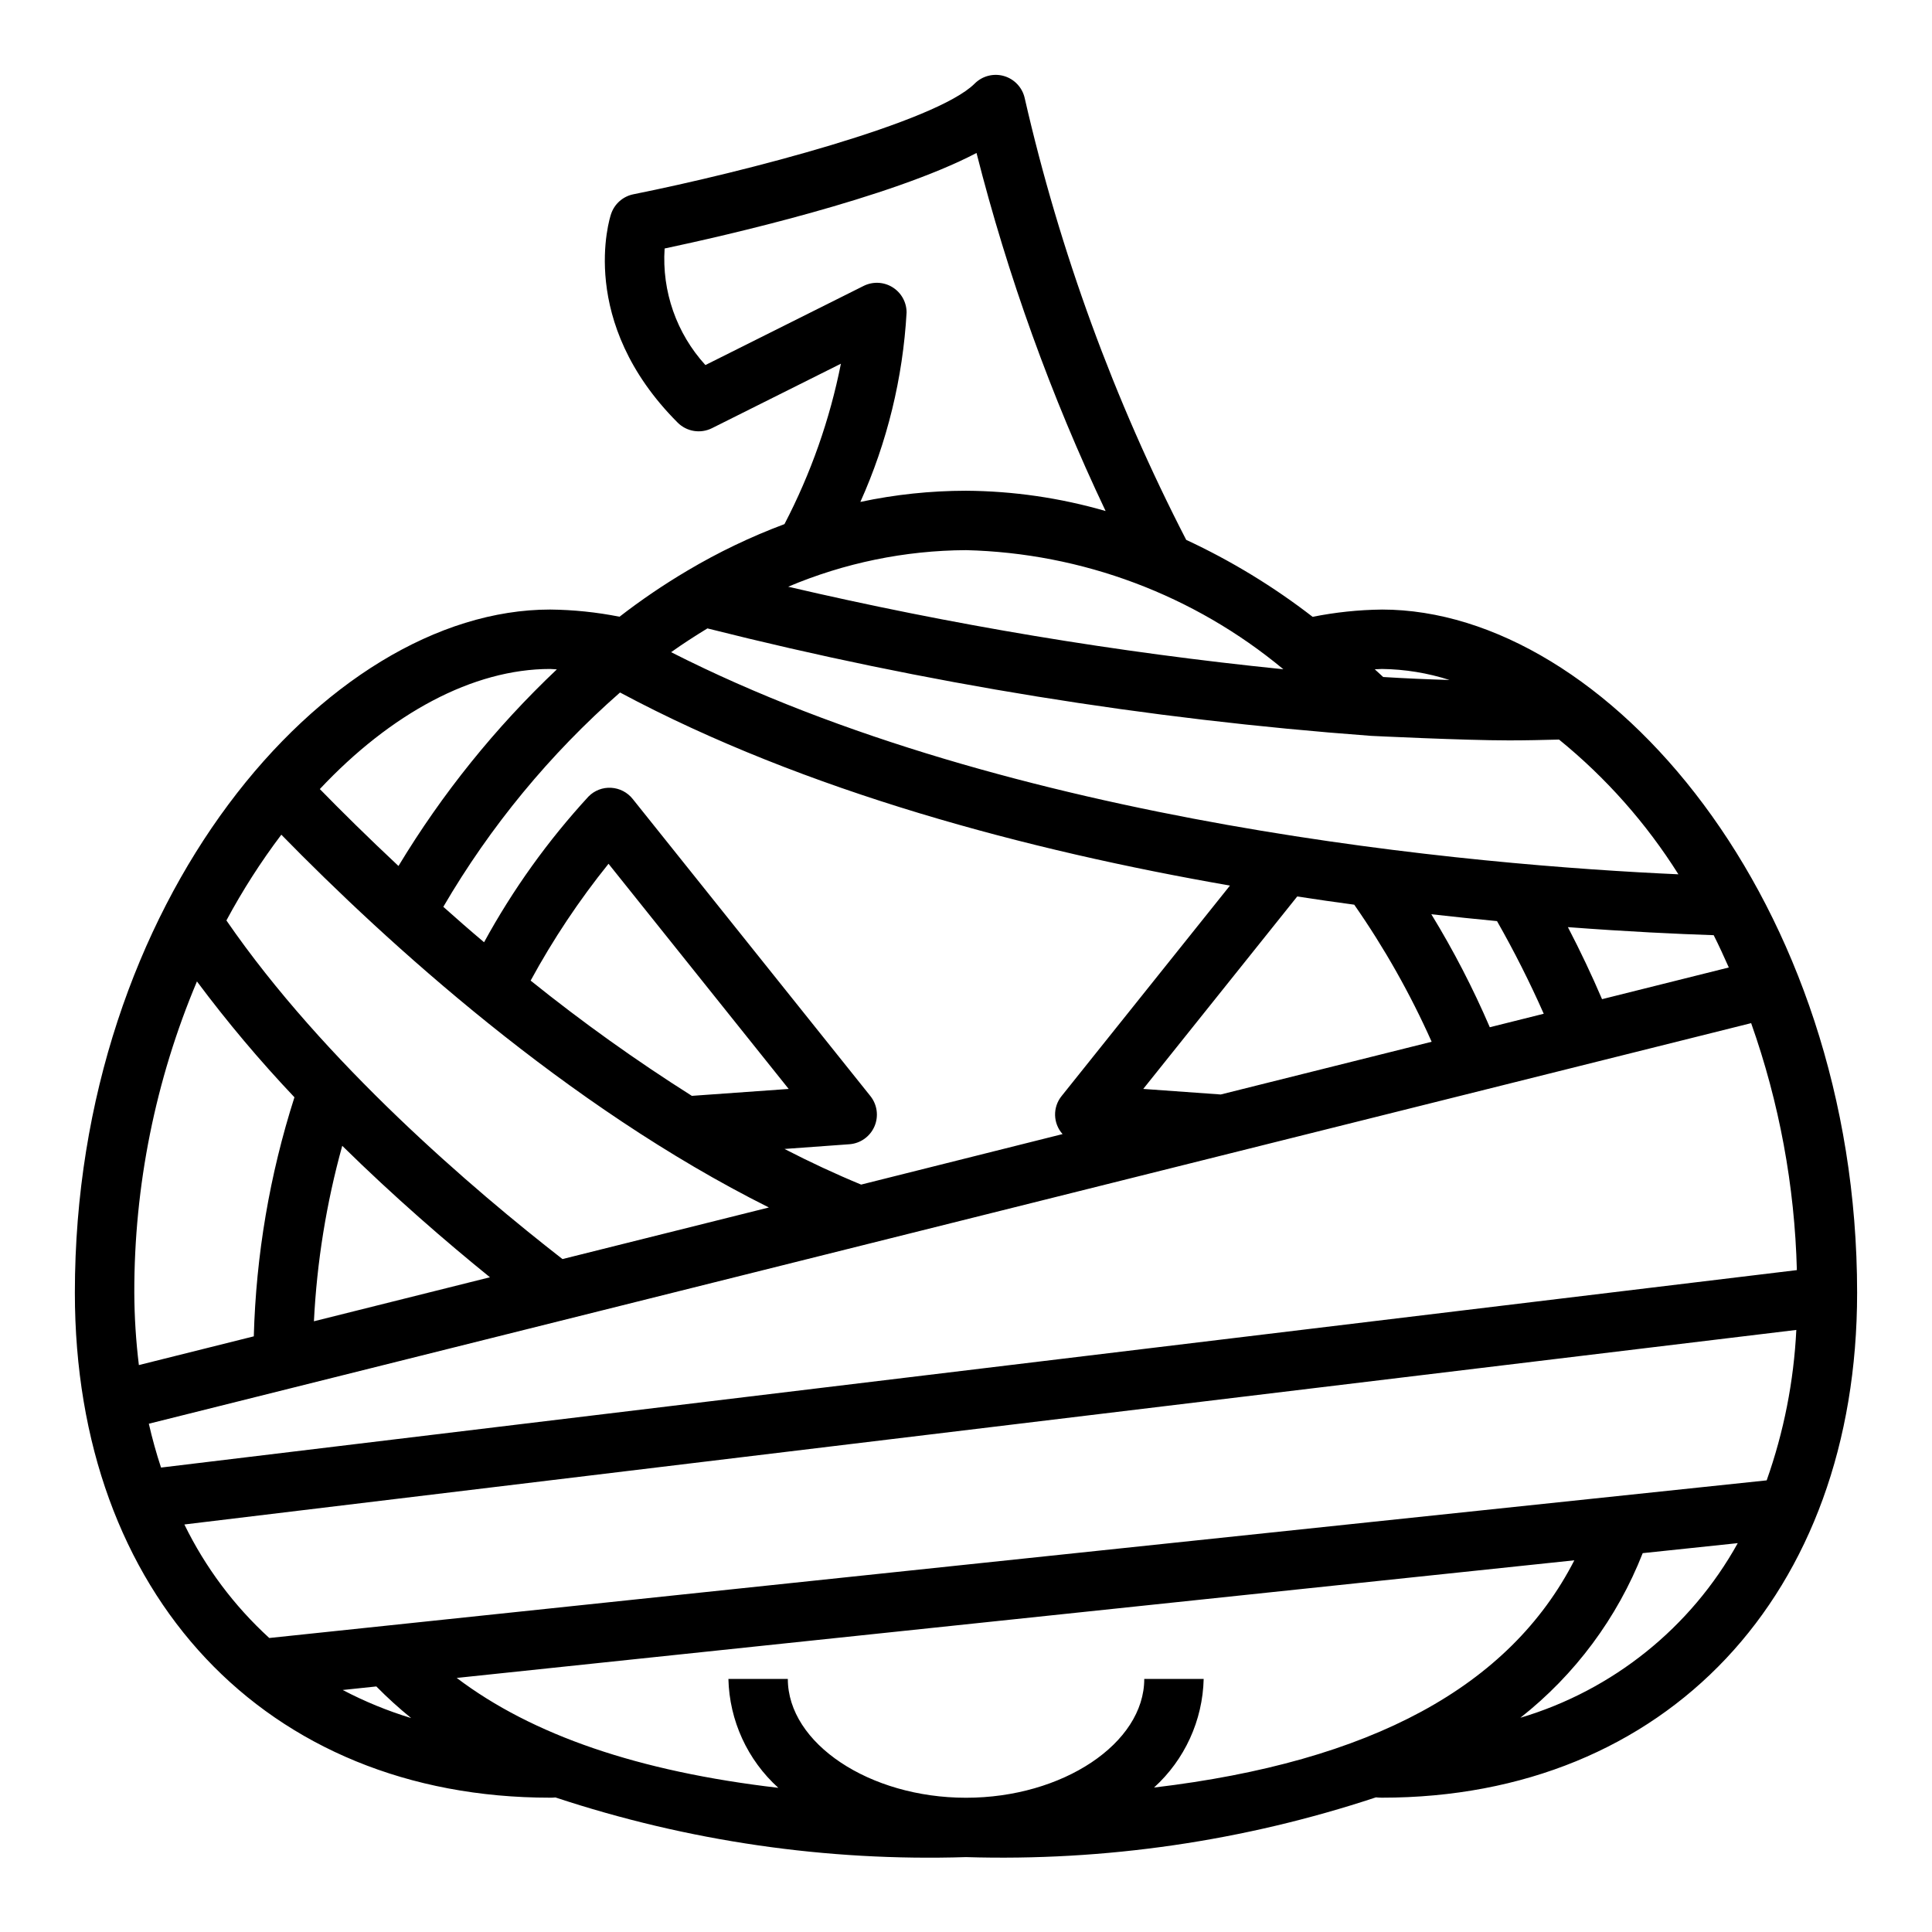
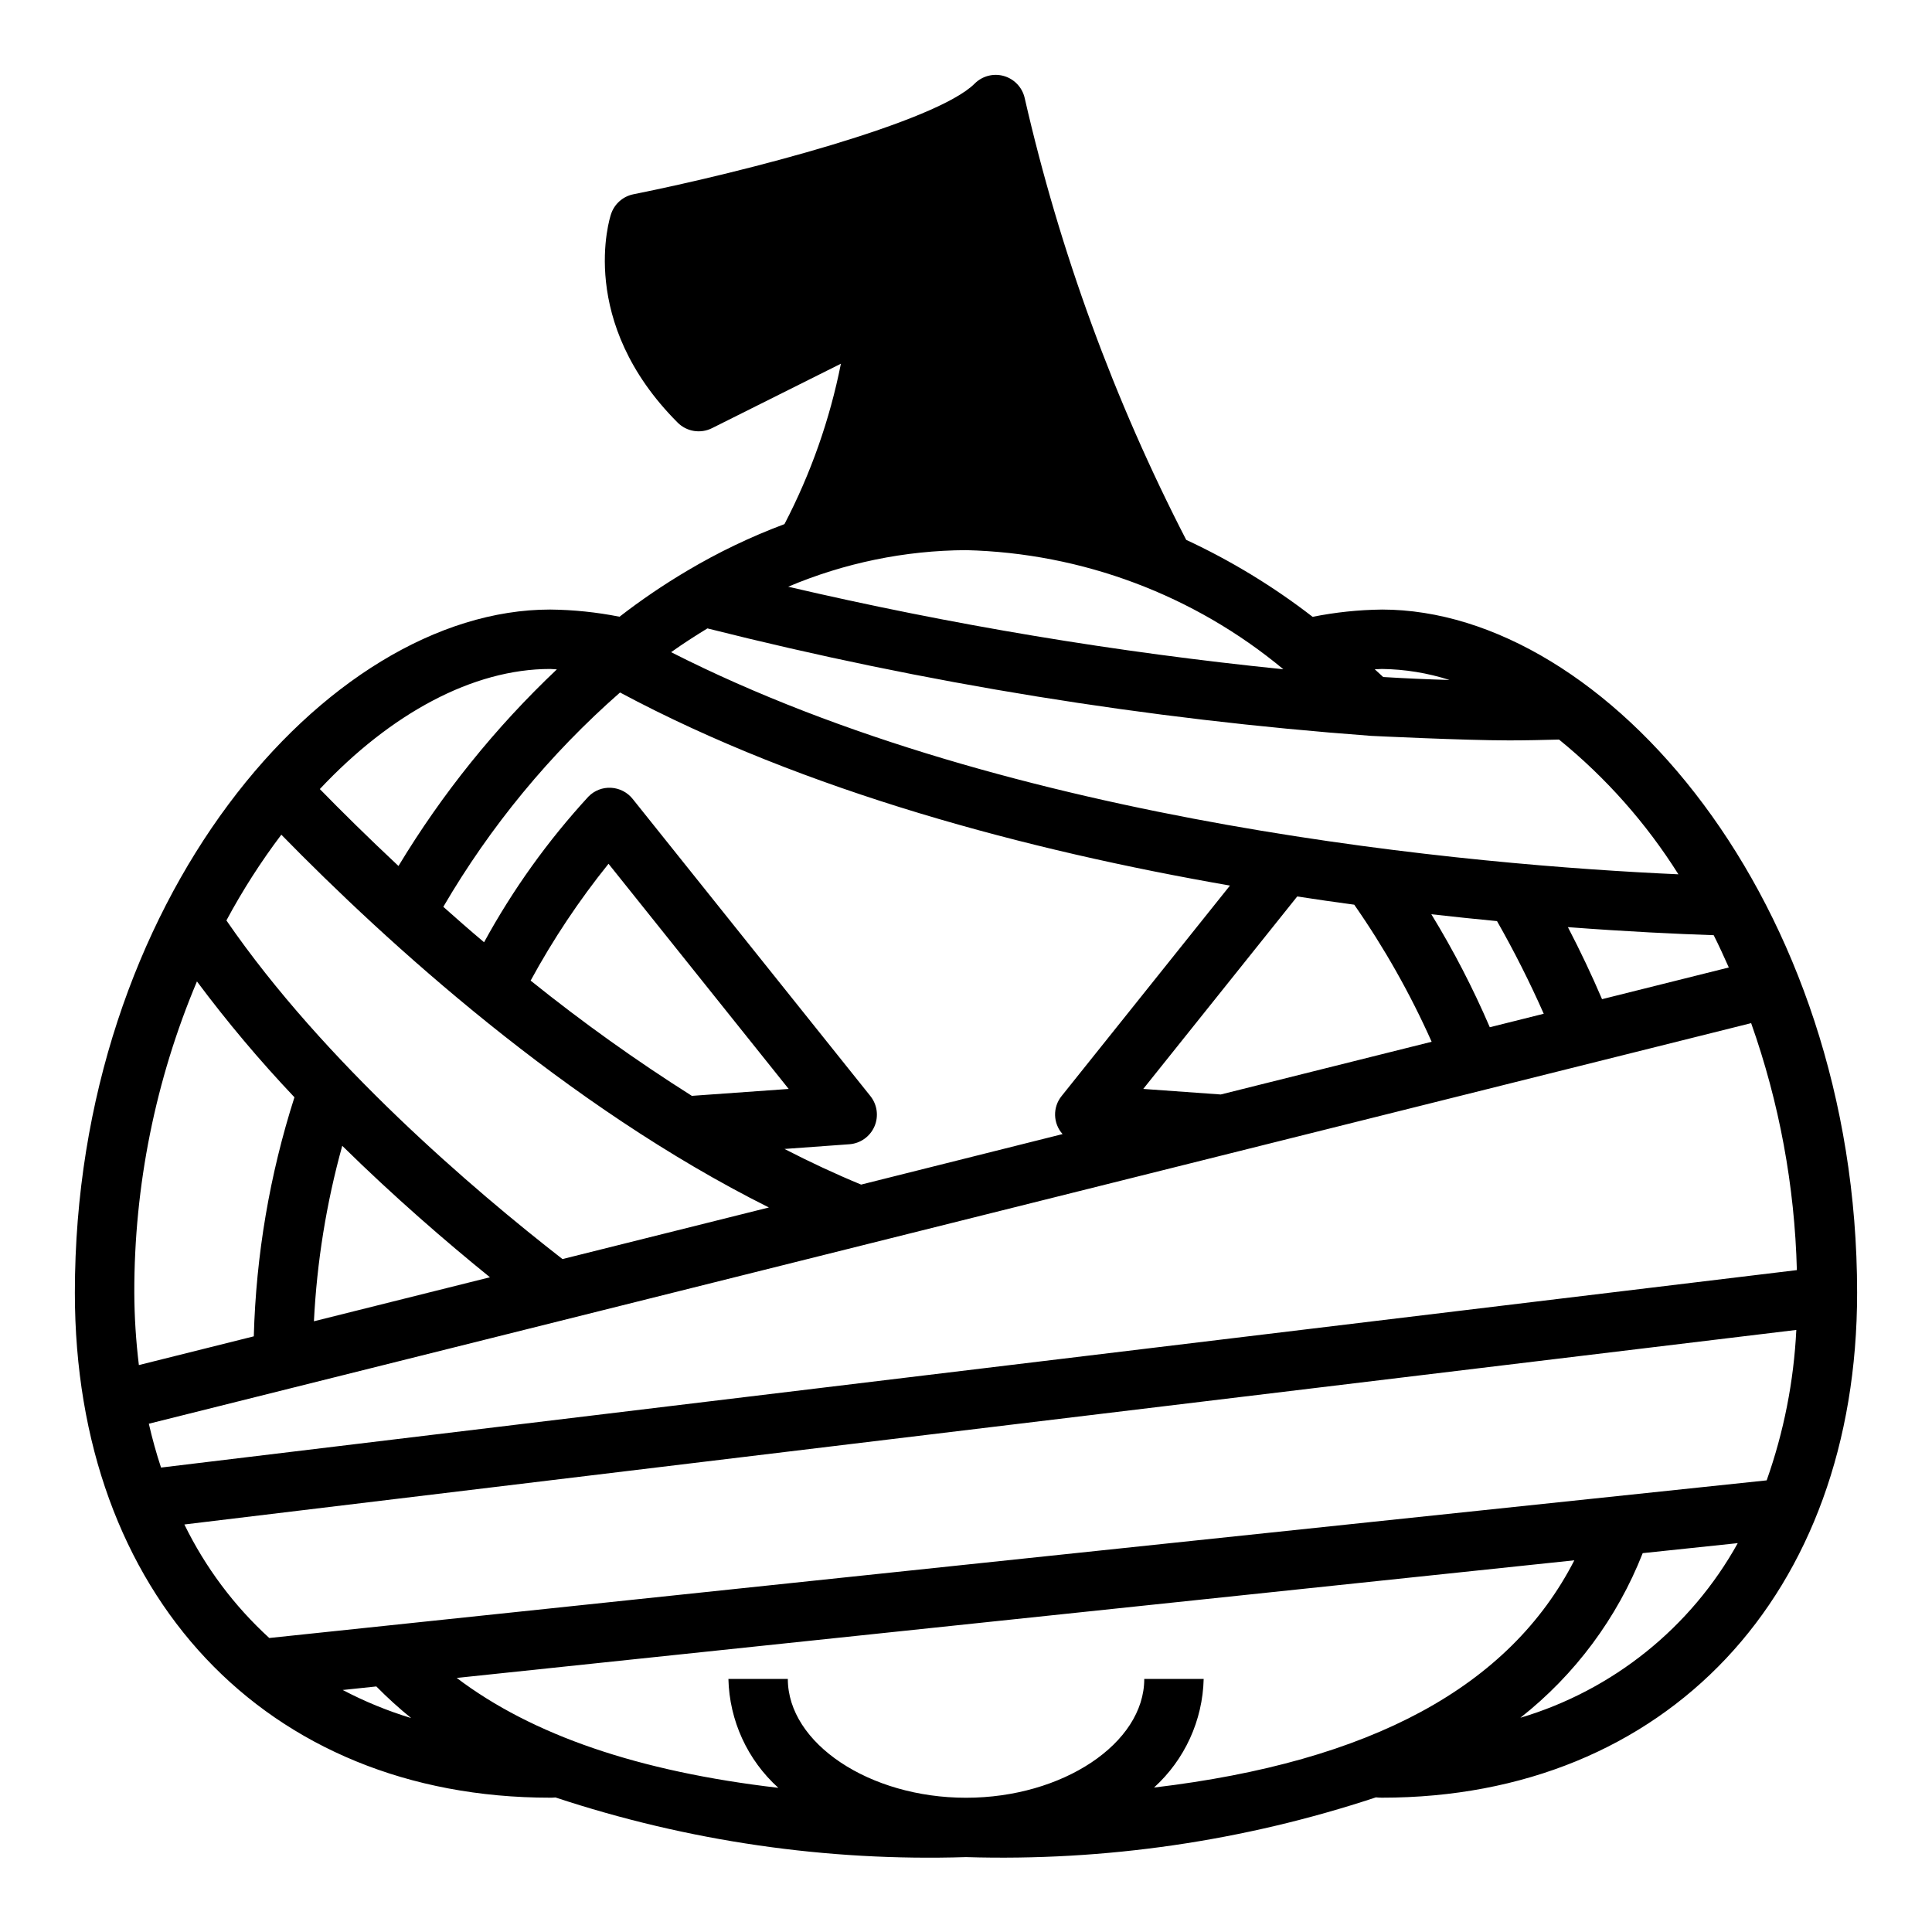
<svg xmlns="http://www.w3.org/2000/svg" fill="#000000" width="800px" height="800px" version="1.1" viewBox="144 144 512 512">
-   <path d="m510.21 305.54c-6.164 0.07-12.305 0.715-18.352 1.926-10.371-8.023-21.609-14.867-33.5-20.395-19.117-37.074-33.496-76.402-42.801-117.07-0.625-2.801-2.727-5.043-5.484-5.848-2.758-0.801-5.734-0.039-7.766 1.992-10.234 10.234-60.906 23.426-90.441 29.34-2.769 0.551-5.031 2.547-5.926 5.227-0.402 1.148-9.062 28.543 17.648 55.285 2.394 2.394 6.051 2.992 9.082 1.48l34.18-17.09c-2.941 14.805-7.981 29.117-14.957 42.508-8.922 3.336-17.531 7.461-25.723 12.328-6.246 3.695-12.254 7.773-17.988 12.215-6.059-1.203-12.215-1.84-18.391-1.902-59.457 0-125.95 77.43-125.95 181.05 0 80.043 50.617 133.82 125.95 133.82 0.41 0 0.875 0 1.41-0.062 35.059 11.613 71.887 16.965 108.8 15.809 36.855 1.121 73.625-4.238 108.63-15.832 0.52 0.047 1.031 0.086 1.574 0.086 75.336 0 125.95-53.781 125.95-133.82 0-103.62-66.496-181.05-125.95-181.05zm0 15.742c6.09 0.074 12.133 1.059 17.934 2.922-5.848-0.172-11.723-0.426-17.586-0.789-0.738-0.707-1.496-1.348-2.234-2.047 0.617 0.008 1.273-0.086 1.887-0.086zm-179.27-80.539c-7.66-8.395-11.562-19.551-10.809-30.887 15.934-3.379 59.883-13.383 82.656-25.316 8.297 32.664 19.754 64.445 34.211 94.887-12.027-3.484-24.477-5.293-36.996-5.375-9.41 0.008-18.793 1-27.996 2.961 7.117-15.844 11.266-32.855 12.25-50.195 0-2.727-1.41-5.262-3.731-6.695-2.32-1.438-5.219-1.566-7.66-0.348zm69.062 49.051c30.789 0.758 60.422 11.879 84.102 31.566-44.164-4.484-87.992-11.793-131.23-21.875 14.914-6.309 30.93-9.605 47.125-9.691zm-91.688 37.723c49.145 26.293 108.37 41.91 161.64 51.168l-44.609 55.766c-2.41 2.969-2.305 7.25 0.25 10.094l-53.387 13.383c-6.832-2.824-13.617-5.992-20.309-9.445l17.176-1.246c2.918-0.207 5.481-2.016 6.652-4.695 1.172-2.68 0.762-5.789-1.062-8.074l-62.977-78.719c-1.395-1.766-3.481-2.848-5.723-2.977-2.246-0.133-4.434 0.711-6.008 2.316-10.762 11.695-20.055 24.664-27.672 38.617-3.746-3.148-7.328-6.297-10.801-9.391 12.453-21.328 28.266-40.508 46.832-56.797zm215.09 92.559-55.891 13.973-20.539-1.473 40.809-51.004c5.109 0.789 10.164 1.52 15.105 2.18l0.004 0.004c7.969 11.434 14.836 23.594 20.512 36.32zm-0.086-33.793c6 0.684 11.809 1.281 17.406 1.82 4.539 7.969 8.672 16.164 12.383 24.551l-14.297 3.574c-4.445-10.336-9.621-20.344-15.492-29.945zm-195.97 48.129c-14.809-9.363-29.07-19.562-42.723-30.543 5.938-10.918 12.844-21.281 20.641-30.961l47.742 59.672zm-37.551-113.13c0.574 0 1.188 0.094 1.77 0.109h0.004c-16.277 15.398-30.391 32.926-41.969 52.105-8.172-7.652-15.23-14.633-20.844-20.387 18.781-20.02 40.574-31.828 61.039-31.828zm-71.242 43.918c27.953 28.605 75.5 71.957 129.21 98.793l-54.703 13.672c-23.539-18.309-63.141-52.059-89.062-89.742v0.004c4.258-7.938 9.125-15.539 14.555-22.727zm55.27 117.29-46.633 11.66c0.785-15.73 3.301-31.324 7.504-46.5 13.805 13.578 27.551 25.449 39.129 34.824zm-94.234 4.102c-0.051-28.336 5.594-56.395 16.602-82.504 8.004 10.73 16.629 20.98 25.836 30.699-6.559 20.504-10.184 41.832-10.77 63.355l-30.457 7.613v-0.004c-0.777-6.356-1.184-12.754-1.211-19.16zm55.238 105.27 8.902-0.938c2.918 2.965 6 5.766 9.234 8.383-6.266-1.906-12.34-4.398-18.137-7.445zm215 25.852c8.141-7.387 12.895-17.789 13.156-28.781h-15.746c0 17.066-21.633 31.488-47.23 31.488-25.602 0-47.23-14.422-47.23-31.488h-15.746c0.258 11.031 5.043 21.469 13.23 28.859-37.047-4.312-65.211-13.973-85.23-29.125l296.18-31.172c-17.145 33.461-53.801 53.387-111.38 60.219zm97.086-18.492c14.488-11.406 25.676-26.465 32.418-43.625l25.191-2.652c-12.41 22.371-33.09 38.984-57.609 46.277zm65.281-62.914-396.84 41.777c-9.324-8.523-16.957-18.73-22.496-30.086l427.18-51.555c-0.664 13.602-3.309 27.031-7.852 39.863zm7.988-55.719-433.51 52.328c-1.242-3.758-2.32-7.629-3.234-11.617l424.63-106.16c7.453 21.047 11.543 43.137 12.117 65.457zm-18.031-80.199-33.598 8.398c-2.723-6.367-5.738-12.73-9.047-19.09 15.832 1.195 29.055 1.82 38.637 2.133 1.41 2.773 2.707 5.672 4.008 8.559zm-280.3-83.559c3.148-2.25 6.367-4.312 9.613-6.297v-0.004c57.688 14.547 116.52 24.074 175.85 28.477 0 0 24.512 1.203 36.621 1.203 4.434 0 8.824-0.102 13.219-0.219v-0.004c12.426 10.098 23.109 22.16 31.637 35.711-53.387-2.387-176.59-12.934-266.94-58.867z" />
+   <path d="m510.21 305.54c-6.164 0.07-12.305 0.715-18.352 1.926-10.371-8.023-21.609-14.867-33.5-20.395-19.117-37.074-33.496-76.402-42.801-117.07-0.625-2.801-2.727-5.043-5.484-5.848-2.758-0.801-5.734-0.039-7.766 1.992-10.234 10.234-60.906 23.426-90.441 29.34-2.769 0.551-5.031 2.547-5.926 5.227-0.402 1.148-9.062 28.543 17.648 55.285 2.394 2.394 6.051 2.992 9.082 1.48l34.18-17.09c-2.941 14.805-7.981 29.117-14.957 42.508-8.922 3.336-17.531 7.461-25.723 12.328-6.246 3.695-12.254 7.773-17.988 12.215-6.059-1.203-12.215-1.84-18.391-1.902-59.457 0-125.95 77.43-125.95 181.05 0 80.043 50.617 133.82 125.95 133.82 0.41 0 0.875 0 1.41-0.062 35.059 11.613 71.887 16.965 108.8 15.809 36.855 1.121 73.625-4.238 108.63-15.832 0.52 0.047 1.031 0.086 1.574 0.086 75.336 0 125.95-53.781 125.95-133.82 0-103.62-66.496-181.05-125.95-181.05zm0 15.742c6.09 0.074 12.133 1.059 17.934 2.922-5.848-0.172-11.723-0.426-17.586-0.789-0.738-0.707-1.496-1.348-2.234-2.047 0.617 0.008 1.273-0.086 1.887-0.086zm-179.27-80.539zm69.062 49.051c30.789 0.758 60.422 11.879 84.102 31.566-44.164-4.484-87.992-11.793-131.23-21.875 14.914-6.309 30.93-9.605 47.125-9.691zm-91.688 37.723c49.145 26.293 108.37 41.91 161.64 51.168l-44.609 55.766c-2.41 2.969-2.305 7.25 0.25 10.094l-53.387 13.383c-6.832-2.824-13.617-5.992-20.309-9.445l17.176-1.246c2.918-0.207 5.481-2.016 6.652-4.695 1.172-2.68 0.762-5.789-1.062-8.074l-62.977-78.719c-1.395-1.766-3.481-2.848-5.723-2.977-2.246-0.133-4.434 0.711-6.008 2.316-10.762 11.695-20.055 24.664-27.672 38.617-3.746-3.148-7.328-6.297-10.801-9.391 12.453-21.328 28.266-40.508 46.832-56.797zm215.09 92.559-55.891 13.973-20.539-1.473 40.809-51.004c5.109 0.789 10.164 1.52 15.105 2.18l0.004 0.004c7.969 11.434 14.836 23.594 20.512 36.32zm-0.086-33.793c6 0.684 11.809 1.281 17.406 1.82 4.539 7.969 8.672 16.164 12.383 24.551l-14.297 3.574c-4.445-10.336-9.621-20.344-15.492-29.945zm-195.97 48.129c-14.809-9.363-29.07-19.562-42.723-30.543 5.938-10.918 12.844-21.281 20.641-30.961l47.742 59.672zm-37.551-113.13c0.574 0 1.188 0.094 1.77 0.109h0.004c-16.277 15.398-30.391 32.926-41.969 52.105-8.172-7.652-15.23-14.633-20.844-20.387 18.781-20.02 40.574-31.828 61.039-31.828zm-71.242 43.918c27.953 28.605 75.5 71.957 129.21 98.793l-54.703 13.672c-23.539-18.309-63.141-52.059-89.062-89.742v0.004c4.258-7.938 9.125-15.539 14.555-22.727zm55.27 117.29-46.633 11.66c0.785-15.73 3.301-31.324 7.504-46.5 13.805 13.578 27.551 25.449 39.129 34.824zm-94.234 4.102c-0.051-28.336 5.594-56.395 16.602-82.504 8.004 10.73 16.629 20.98 25.836 30.699-6.559 20.504-10.184 41.832-10.77 63.355l-30.457 7.613v-0.004c-0.777-6.356-1.184-12.754-1.211-19.16zm55.238 105.27 8.902-0.938c2.918 2.965 6 5.766 9.234 8.383-6.266-1.906-12.34-4.398-18.137-7.445zm215 25.852c8.141-7.387 12.895-17.789 13.156-28.781h-15.746c0 17.066-21.633 31.488-47.23 31.488-25.602 0-47.23-14.422-47.23-31.488h-15.746c0.258 11.031 5.043 21.469 13.23 28.859-37.047-4.312-65.211-13.973-85.23-29.125l296.18-31.172c-17.145 33.461-53.801 53.387-111.38 60.219zm97.086-18.492c14.488-11.406 25.676-26.465 32.418-43.625l25.191-2.652c-12.41 22.371-33.09 38.984-57.609 46.277zm65.281-62.914-396.84 41.777c-9.324-8.523-16.957-18.73-22.496-30.086l427.18-51.555c-0.664 13.602-3.309 27.031-7.852 39.863zm7.988-55.719-433.51 52.328c-1.242-3.758-2.32-7.629-3.234-11.617l424.63-106.16c7.453 21.047 11.543 43.137 12.117 65.457zm-18.031-80.199-33.598 8.398c-2.723-6.367-5.738-12.73-9.047-19.09 15.832 1.195 29.055 1.82 38.637 2.133 1.41 2.773 2.707 5.672 4.008 8.559zm-280.3-83.559c3.148-2.25 6.367-4.312 9.613-6.297v-0.004c57.688 14.547 116.52 24.074 175.85 28.477 0 0 24.512 1.203 36.621 1.203 4.434 0 8.824-0.102 13.219-0.219v-0.004c12.426 10.098 23.109 22.16 31.637 35.711-53.387-2.387-176.59-12.934-266.94-58.867z" />
</svg>